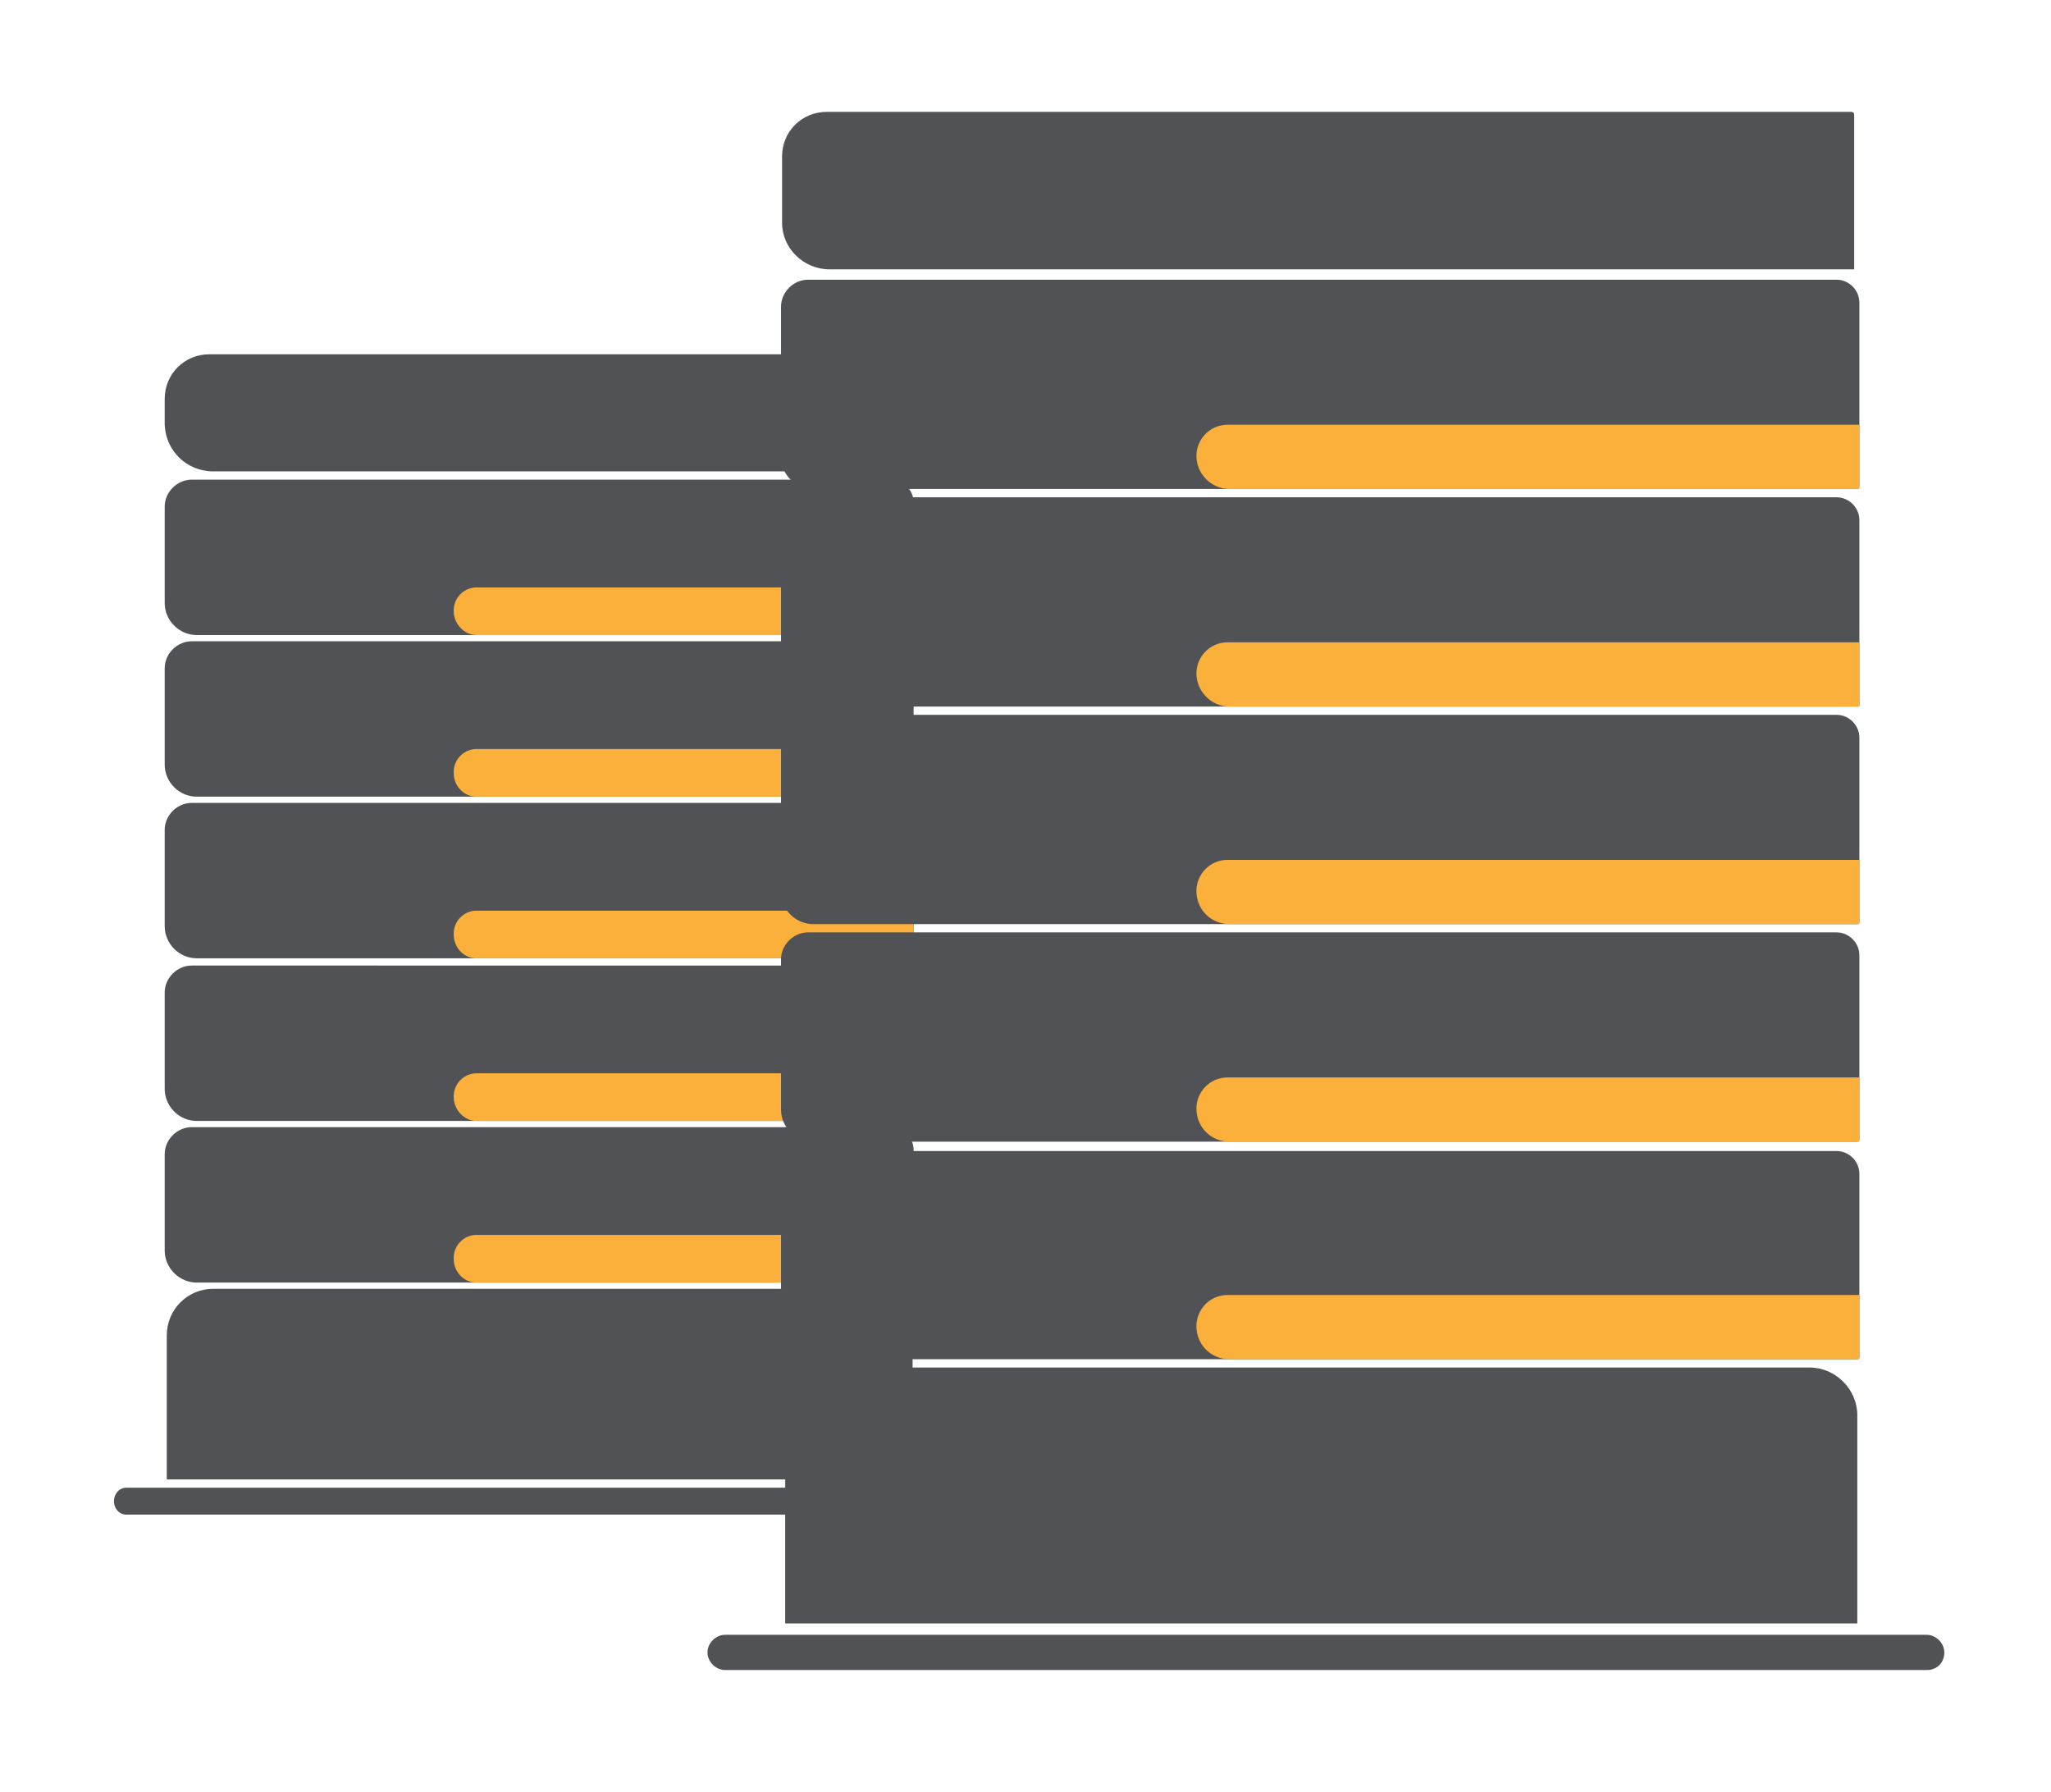
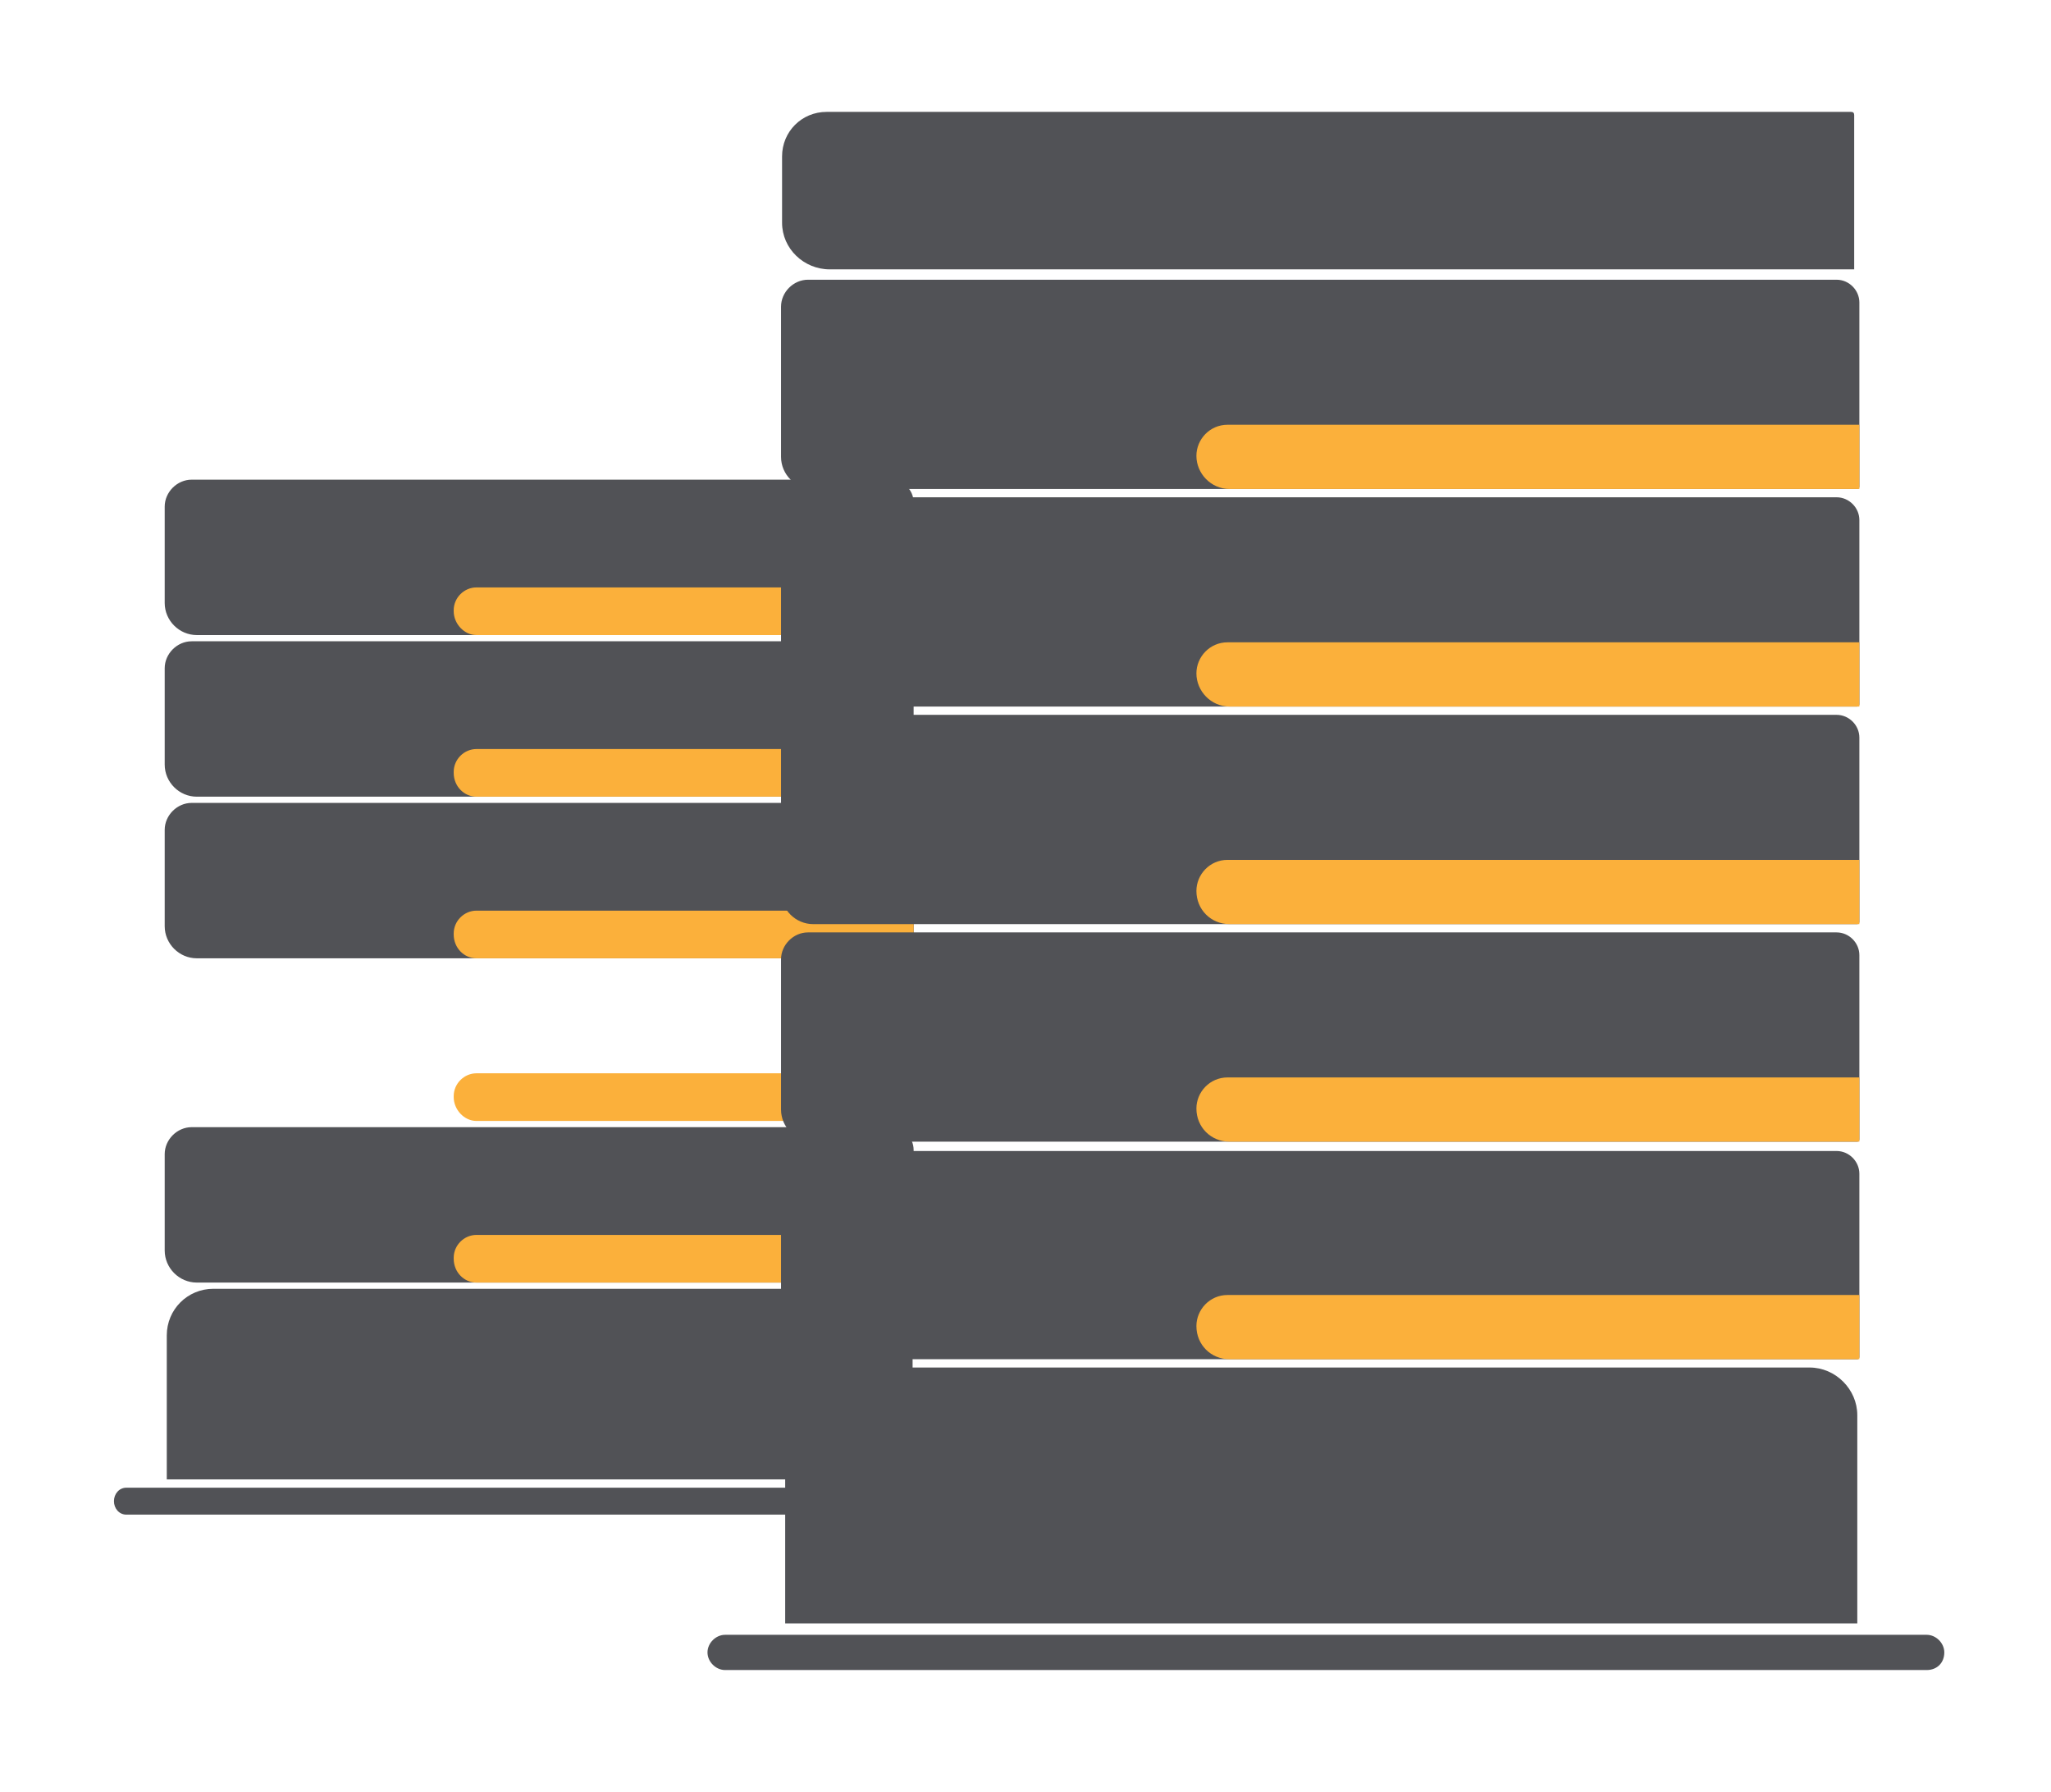
<svg xmlns="http://www.w3.org/2000/svg" version="1.1" id="Layer_1" x="0px" y="0px" viewBox="0 0 198 173" style="enable-background:new 0 0 198 173;" xml:space="preserve">
  <style type="text/css">
	.st0{fill:#515256;}
	.st1{fill:#FBB03B;}
</style>
  <g>
    <path class="st0" d="M92.8,146.2H12.2c-0.7,0-1.2-0.6-1.2-1.3s0.5-1.3,1.2-1.3h80.6c0.7,0,1.2,0.6,1.2,1.3S93.5,146.2,92.8,146.2z" />
    <path class="st0" d="M83.5,124.4H20.6c-2.5,0-4.5,2-4.5,4.5v13.9h72V129C88.1,126.5,86.1,124.4,83.5,124.4z" />
-     <path class="st0" d="M20.6,45.5h67.4c0,0,0,0,0,0v-11c0-0.2-0.1-0.3-0.3-0.3H20.2c-2.4,0-4.3,1.9-4.3,4.3v2.5   C16,43.5,18,45.5,20.6,45.5z" />
    <path class="st0" d="M88.1,123.8H19c-1.7,0-3.1-1.4-3.1-3.1v-9.3c0-1.4,1.2-2.6,2.6-2.6H86c1.2,0,2.2,1,2.2,2.2v12.6   C88.3,123.7,88.2,123.8,88.1,123.8z" />
    <path class="st1" d="M46,123.8h42.2c0,0,0,0,0,0v-4.6H46c-1.2,0-2.2,1-2.2,2.2v0.1C43.8,122.8,44.8,123.8,46,123.8z" />
-     <path class="st0" d="M88.1,108.2H19c-1.7,0-3.1-1.4-3.1-3.1v-9.3c0-1.4,1.2-2.6,2.6-2.6H86c1.2,0,2.2,1,2.2,2.2V108   C88.3,108.1,88.2,108.2,88.1,108.2z" />
    <path class="st1" d="M46,108.2h42.2c0,0,0,0,0,0v-4.6H46c-1.2,0-2.2,1-2.2,2.2v0.1C43.8,107.1,44.8,108.2,46,108.2z" />
    <path class="st0" d="M88.1,92.5H19c-1.7,0-3.1-1.4-3.1-3.1v-9.3c0-1.4,1.2-2.6,2.6-2.6H86c1.2,0,2.2,1,2.2,2.2v12.6   C88.3,92.5,88.2,92.5,88.1,92.5z" />
    <path class="st1" d="M46,92.5h42.2c0,0,0,0,0,0v-4.6H46c-1.2,0-2.2,1-2.2,2.2v0.1C43.8,91.5,44.8,92.5,46,92.5z" />
    <path class="st0" d="M88.1,76.9H19c-1.7,0-3.1-1.4-3.1-3.1v-9.3c0-1.4,1.2-2.6,2.6-2.6H86c1.2,0,2.2,1,2.2,2.2v12.6   C88.3,76.8,88.2,76.9,88.1,76.9z" />
    <path class="st1" d="M46,76.9h42.2c0,0,0,0,0,0v-4.6H46c-1.2,0-2.2,1-2.2,2.2v0.1C43.8,75.9,44.8,76.9,46,76.9z" />
    <path class="st0" d="M88.1,61.3H19c-1.7,0-3.1-1.4-3.1-3.1v-9.3c0-1.4,1.2-2.6,2.6-2.6H86c1.2,0,2.2,1,2.2,2.2v12.6   C88.3,61.2,88.2,61.3,88.1,61.3z" />
    <path class="st1" d="M46,61.3h42.2c0,0,0,0,0,0v-4.6H46c-1.2,0-2.2,1-2.2,2.2V59C43.8,60.2,44.8,61.3,46,61.3z" />
  </g>
  <g>
    <path class="st0" d="M186,161.2h-116c-0.9,0-1.7-0.8-1.7-1.7c0-0.9,0.8-1.7,1.7-1.7h116c0.9,0,1.7,0.8,1.7,1.7   C187.7,160.5,187,161.2,186,161.2z" />
    <path class="st0" d="M174.7,132H80.3c-2.5,0-4.5,2-4.5,4.5v20.2h103.5v-20.1C179.3,134.1,177.2,132,174.7,132z" />
    <path class="st0" d="M80.1,26H179c0,0,0,0,0,0V11.1c0-0.2-0.1-0.3-0.3-0.3H79.8c-2.4,0-4.3,1.9-4.3,4.3v6.4   C75.5,24,77.6,26,80.1,26z" />
    <path class="st0" d="M179.3,131.2H78.5c-1.7,0-3.1-1.4-3.1-3.1v-14.4c0-1.4,1.2-2.6,2.6-2.6h99.3c1.2,0,2.2,1,2.2,2.2V131   C179.5,131.1,179.4,131.2,179.3,131.2z" />
    <path class="st1" d="M118.7,131.2h60.8c0,0,0,0,0,0V125h-61c-1.7,0-3,1.4-3,3l0,0C115.5,129.8,116.9,131.2,118.7,131.2z" />
    <path class="st0" d="M179.3,110.2H78.5c-1.7,0-3.1-1.4-3.1-3.1V92.6c0-1.4,1.2-2.6,2.6-2.6h99.3c1.2,0,2.2,1,2.2,2.2V110   C179.5,110.1,179.4,110.2,179.3,110.2z" />
    <path class="st1" d="M118.7,110.2h60.8c0,0,0,0,0,0V104h-61c-1.7,0-3,1.4-3,3l0,0C115.5,108.8,116.9,110.2,118.7,110.2z" />
    <path class="st0" d="M179.3,89.2H78.5c-1.7,0-3.1-1.4-3.1-3.1V71.6c0-1.4,1.2-2.6,2.6-2.6h99.3c1.2,0,2.2,1,2.2,2.2V89   C179.5,89.1,179.4,89.2,179.3,89.2z" />
    <path class="st1" d="M118.7,89.2h60.8c0,0,0,0,0,0V83h-61c-1.7,0-3,1.4-3,3v0C115.5,87.8,116.9,89.2,118.7,89.2z" />
    <path class="st0" d="M179.3,68.2H78.5c-1.7,0-3.1-1.4-3.1-3.1V50.6c0-1.4,1.2-2.6,2.6-2.6h99.3c1.2,0,2.2,1,2.2,2.2V68   C179.5,68.1,179.4,68.2,179.3,68.2z" />
    <path class="st1" d="M118.7,68.2h60.8c0,0,0,0,0,0V62h-61c-1.7,0-3,1.4-3,3v0C115.5,66.7,116.9,68.2,118.7,68.2z" />
    <path class="st0" d="M179.3,47.2H78.5c-1.7,0-3.1-1.4-3.1-3.1V29.6c0-1.4,1.2-2.6,2.6-2.6h99.3c1.2,0,2.2,1,2.2,2.2V47   C179.5,47.1,179.4,47.2,179.3,47.2z" />
    <path class="st1" d="M118.7,47.2h60.8c0,0,0,0,0,0V41h-61c-1.7,0-3,1.4-3,3v0C115.5,45.7,116.9,47.2,118.7,47.2z" />
  </g>
</svg>